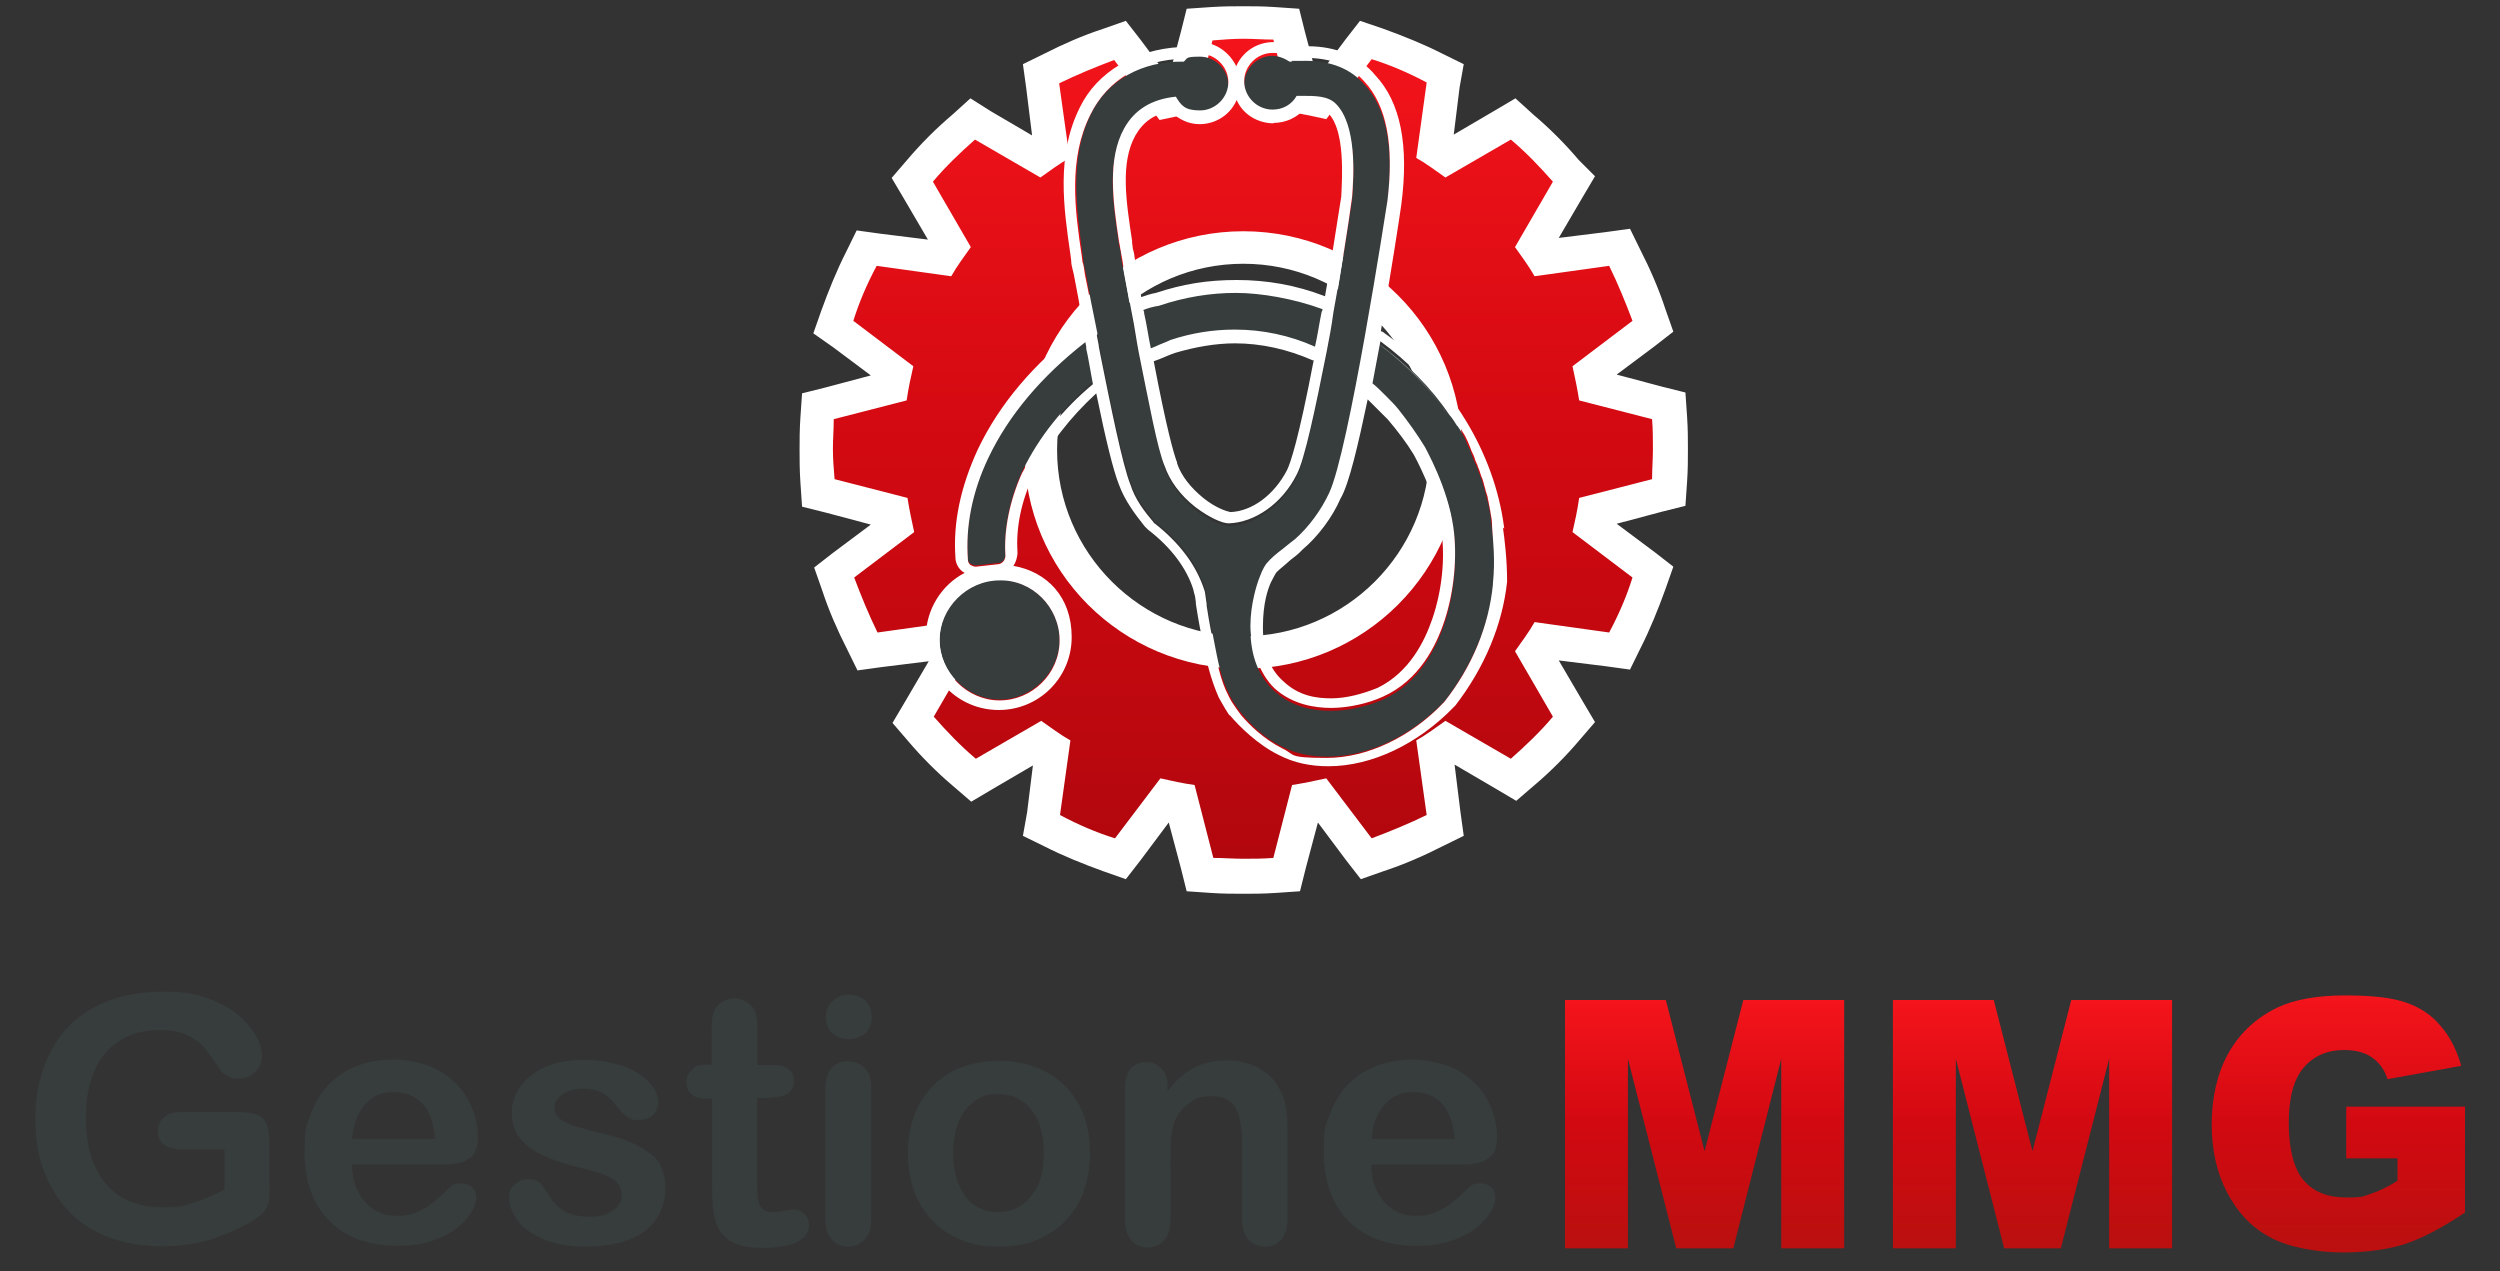
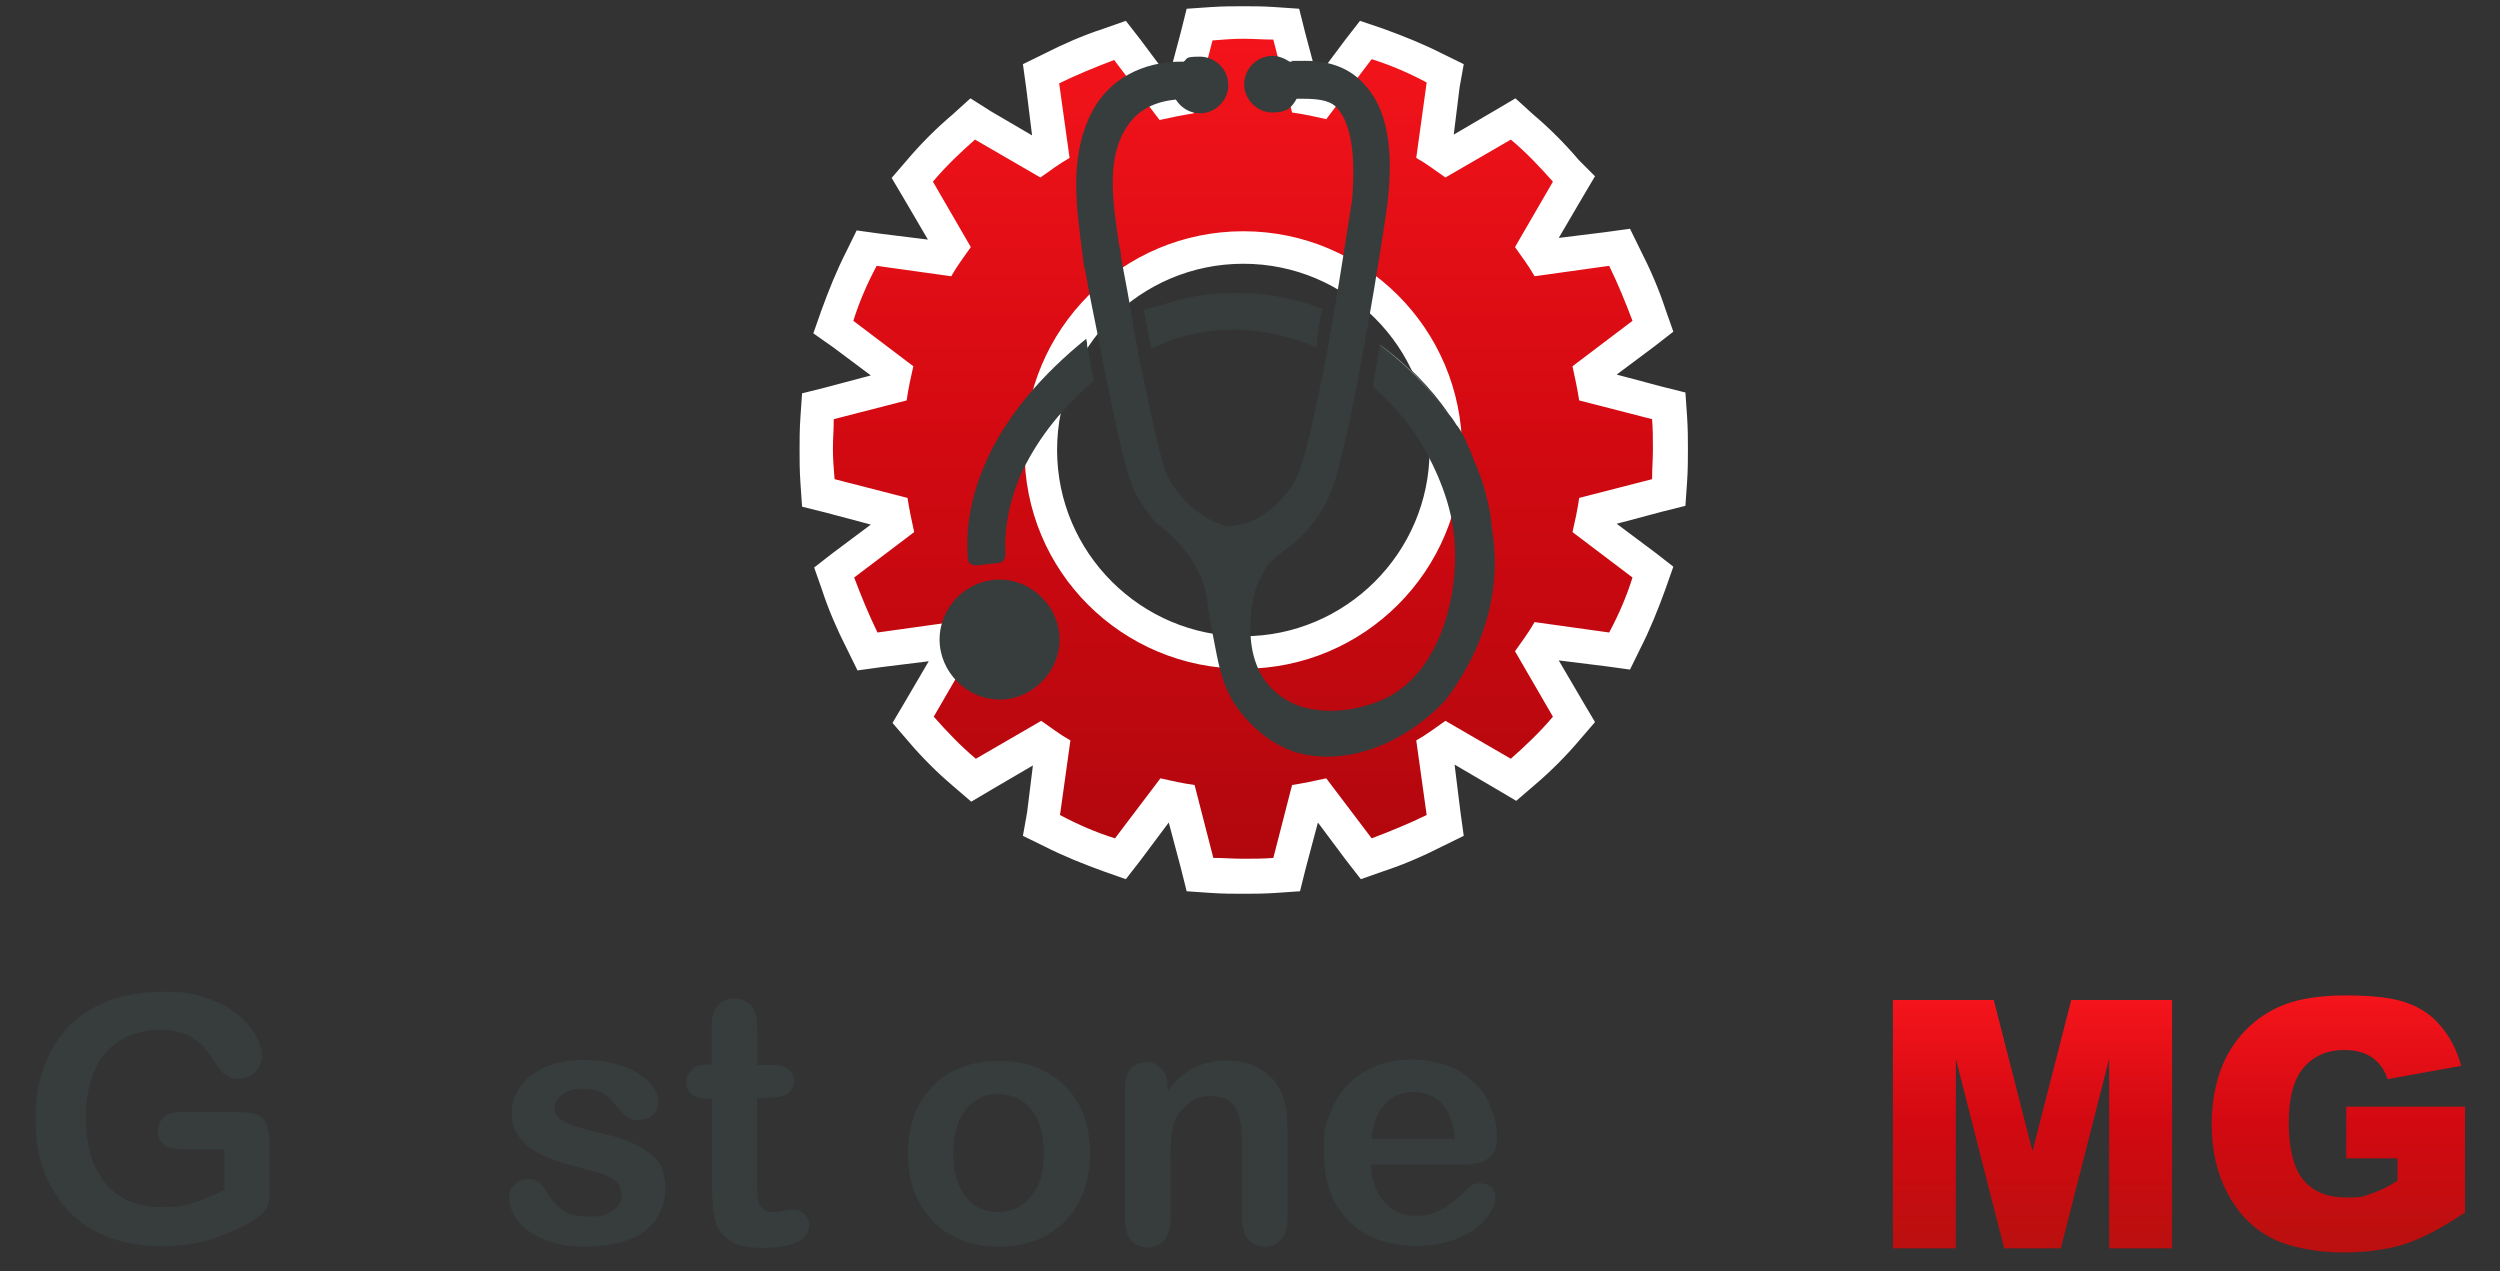
<svg xmlns="http://www.w3.org/2000/svg" xmlns:xlink="http://www.w3.org/1999/xlink" id="Livello_1" version="1.1" viewBox="0 0 600 305.1">
  <rect x="0" y="0" width="600" height="305.1" fill="#333333" stroke="none" />
  <defs>
    <style>
      .st0 {
        fill: none;
      }

      .st1 {
        fill: url(#Sfumatura_senza_nome_10);
      }

      .st2 {
        fill: #363d3c;
      }

      .st3 {
        fill: #fff;
      }

      .st4 {
        fill: url(#Sfumatura_senza_nome_6);
      }

      .st5 {
        fill: url(#Sfumatura_senza_nome_102);
      }

      .st6 {
        fill: url(#Sfumatura_senza_nome_101);
      }
    </style>
    <linearGradient id="Sfumatura_senza_nome_10" data-name="Sfumatura senza nome 10" x1="409.1" y1="68" x2="409.1" y2="8.4" gradientTransform="translate(0 308) scale(1 -1)" gradientUnits="userSpaceOnUse">
      <stop offset="0" stop-color="#f5141b" />
      <stop offset=".5" stop-color="#d20911" />
      <stop offset="1" stop-color="#ba100f" />
    </linearGradient>
    <linearGradient id="Sfumatura_senza_nome_101" data-name="Sfumatura senza nome 10" x1="487.8" x2="487.8" y2="8.4" xlink:href="#Sfumatura_senza_nome_10" />
    <linearGradient id="Sfumatura_senza_nome_102" data-name="Sfumatura senza nome 10" x1="561.2" y1="69.1" x2="561.2" y2="7.4" xlink:href="#Sfumatura_senza_nome_10" />
    <linearGradient id="Sfumatura_senza_nome_6" data-name="Sfumatura senza nome 6" x1="298.2" y1="302.6" x2="298.2" y2="97.4" gradientTransform="translate(0 308) scale(1 -1)" gradientUnits="userSpaceOnUse">
      <stop offset="0" stop-color="#f5141b" />
      <stop offset=".5" stop-color="#d20911" />
      <stop offset="1" stop-color="#b0070d" />
    </linearGradient>
  </defs>
  <g>
    <g>
      <path class="st2" d="M64.7,274.2v11.3c0,1.5,0,2.7-.4,3.6-.3.9-.8,1.7-1.6,2.4-.8.7-1.8,1.4-3,2.1-3.6,1.9-7,3.3-10.3,4.2-3.3.9-6.9,1.3-10.8,1.3s-8.7-.7-12.4-2.1c-3.7-1.4-6.9-3.4-9.5-6.1s-4.6-5.9-6.1-9.7-2.1-8-2.1-12.7.7-8.8,2.1-12.6c1.4-3.8,3.4-7,6-9.7,2.7-2.7,5.9-4.7,9.7-6.1,3.8-1.4,8.1-2.1,13-2.1s7.5.5,10.5,1.6c3.1,1.1,5.5,2.4,7.4,4s3.3,3.3,4.3,5.1,1.4,3.4,1.4,4.8-.6,2.8-1.7,3.8c-1.1,1.1-2.4,1.6-4,1.6s-1.7-.2-2.5-.6-1.5-1-2-1.7c-1.5-2.3-2.7-4-3.7-5.2s-2.4-2.2-4.1-3c-1.7-.8-3.9-1.2-6.6-1.2s-5.2.5-7.4,1.4c-2.2,1-4,2.3-5.6,4.1-1.5,1.8-2.7,4-3.5,6.7-.8,2.6-1.2,5.5-1.2,8.7,0,6.9,1.6,12.2,4.8,16,3.2,3.7,7.6,5.6,13.3,5.6s5.4-.4,7.8-1.1c2.4-.7,4.9-1.8,7.4-3.1v-9.6h-9.3c-2.2,0-3.9-.3-5-1s-1.7-1.8-1.7-3.4.5-2.4,1.4-3.3c1-.9,2.2-1.3,3.9-1.3h13.6c1.7,0,3.1.1,4.2.4,1.2.3,2.1,1,2.8,2,.5,1.3.9,2.9.9,4.9Z" />
-       <path class="st2" d="M106,279.5h-21.5c0,2.5.5,4.7,1.5,6.6s2.3,3.3,3.9,4.3,3.4,1.4,5.4,1.4,2.5-.2,3.6-.5,2.1-.8,3.2-1.4c1-.7,2-1.4,2.8-2.1.9-.8,2-1.8,3.3-3.1.6-.5,1.4-.7,2.4-.7s2,.3,2.7.9,1,1.5,1,2.6-.4,2.2-1.2,3.5c-.8,1.3-2,2.6-3.5,3.8-1.6,1.2-3.5,2.2-5.9,3s-5.1,1.2-8.2,1.2c-7.1,0-12.5-2-16.5-6-3.9-4-5.9-9.5-5.9-16.4s.5-6.3,1.4-9c1-2.8,2.4-5.2,4.2-7.1,1.9-2,4.1-3.5,6.8-4.6,2.7-1.1,5.7-1.6,9-1.6s8,.9,11,2.7c3.1,1.8,5.4,4.2,6.9,7,1.5,2.9,2.3,5.8,2.3,8.8s-.8,4.6-2.4,5.4c-1.2.9-3.4,1.3-6.3,1.3ZM84.5,273.3h19.9c-.3-3.8-1.3-6.6-3-8.4-1.8-1.9-4.1-2.8-6.9-2.8s-5,.9-6.7,2.8c-1.9,1.9-2.9,4.7-3.3,8.4Z" />
      <path class="st2" d="M159.7,284.8c0,3-.7,5.6-2.2,7.8-1.5,2.2-3.7,3.8-6.5,4.9-2.9,1.1-6.4,1.7-10.5,1.7s-7.3-.6-10.1-1.8c-2.8-1.2-4.9-2.7-6.2-4.5-1.3-1.8-2-3.6-2-5.5s.4-2.2,1.3-3.1,1.9-1.3,3.3-1.3,2,.3,2.7.8c.6.6,1.2,1.4,1.8,2.4,1.1,2,2.5,3.4,4,4.4,1.6,1,3.7,1.4,6.4,1.4s4-.5,5.4-1.5,2.1-2.1,2.1-3.4c0-1.9-.7-3.3-2.2-4.2-1.5-.9-3.9-1.7-7.2-2.5-3.8-.9-6.9-1.9-9.2-3-2.4-1-4.3-2.4-5.7-4.1-1.4-1.7-2.1-3.8-2.1-6.2s.7-4.3,2-6.2c1.3-2,3.3-3.5,5.8-4.7,2.6-1.2,5.7-1.8,9.3-1.8s5.4.3,7.7.9c2.3.6,4.2,1.4,5.7,2.4s2.7,2.1,3.5,3.3c.8,1.2,1.2,2.4,1.2,3.5s-.4,2.3-1.3,3.1c-.8.8-2,1.2-3.6,1.2s-2.1-.3-2.9-1c-.8-.6-1.7-1.6-2.7-2.9-.8-1.1-1.8-1.9-2.9-2.6-1.1-.6-2.7-1-4.6-1s-3.6.4-4.9,1.3c-1.3.8-2,1.9-2,3.2s.5,2.1,1.4,2.8c1,.7,2.3,1.3,3.9,1.8,1.6.5,3.9,1.1,6.8,1.8,3.4.8,6.2,1.8,8.3,3,2.2,1.2,3.8,2.5,4.9,4.1.7,1.7,1.3,3.5,1.3,5.5Z" />
      <path class="st2" d="M169.6,255.5h1.2v-6.6c0-1.8,0-3.2.1-4.2s.4-1.9.8-2.6c.4-.8,1-1.4,1.9-1.8.8-.5,1.7-.7,2.7-.7s2.7.5,3.8,1.6c.8.7,1.2,1.5,1.4,2.6.2,1,.3,2.4.3,4.3v7.5h4c1.6,0,2.7.4,3.6,1.1.8.7,1.2,1.7,1.2,2.8s-.6,2.5-1.8,3.1-2.8.9-5,.9h-2.1v20.2c0,1.7.1,3,.2,4,.1.9.4,1.7,1,2.3.5.6,1.4.9,2.6.9s1.5-.1,2.6-.3c1.1-.2,2-.3,2.6-.3.9,0,1.7.4,2.4,1.1s1.1,1.6,1.1,2.6c0,1.8-1,3.1-2.9,4.1-1.9.9-4.7,1.4-8.3,1.4s-6-.6-7.8-1.7c-1.8-1.2-2.9-2.7-3.5-4.8-.6-2-.8-4.8-.8-8.2v-21.1h-1.4c-1.6,0-2.8-.4-3.6-1.1-.8-.8-1.2-1.7-1.2-2.9s.4-2.1,1.3-2.8c.6-1.1,1.9-1.4,3.6-1.4Z" />
-       <path class="st2" d="M203.7,249.4c-1.5,0-2.8-.5-3.9-1.4-1.1-.9-1.6-2.3-1.6-4s.6-2.8,1.7-3.8c1.1-1,2.4-1.5,3.9-1.5s2.7.5,3.8,1.4,1.6,2.2,1.6,4-.5,3-1.6,4c-1.2.8-2.5,1.3-3.9,1.3ZM209.1,260.8v31.7c0,2.2-.5,3.9-1.6,5-1,1.1-2.4,1.7-4,1.7s-2.9-.6-3.9-1.7-1.5-2.8-1.5-4.9v-31.4c0-2.2.5-3.8,1.5-4.9s2.3-1.6,3.9-1.6,2.9.6,4,1.6c1.1,1,1.6,2.5,1.6,4.5Z" />
      <path class="st2" d="M261.6,276.8c0,3.3-.5,6.3-1.5,9.1-1,2.8-2.5,5.1-4.4,7.1s-4.2,3.5-6.9,4.6-5.7,1.6-9.1,1.6-6.3-.5-9-1.6-5-2.6-6.9-4.6-3.4-4.4-4.4-7.1-1.5-5.7-1.5-9,.5-6.4,1.5-9.1c1-2.8,2.5-5.1,4.4-7.1s4.2-3.5,6.9-4.5c2.7-1.1,5.7-1.6,9-1.6s6.3.5,9.1,1.6c2.7,1.1,5,2.6,7,4.6,1.9,2,3.4,4.3,4.4,7.1.9,2.6,1.4,5.6,1.4,8.9ZM250.5,276.8c0-4.5-1-8-3-10.5s-4.6-3.7-7.9-3.7-4,.6-5.7,1.7c-1.6,1.1-2.9,2.8-3.8,4.9-.9,2.2-1.3,4.7-1.3,7.6s.4,5.4,1.3,7.5c.9,2.1,2.1,3.8,3.7,4.9,1.6,1.1,3.5,1.7,5.7,1.7,3.3,0,6-1.3,7.9-3.8,2.2-2.4,3.1-5.8,3.1-10.3Z" />
      <path class="st2" d="M280.2,260.6v1.3c1.9-2.5,4-4.4,6.3-5.6,2.3-1.2,4.9-1.8,7.9-1.8s5.5.6,7.8,1.9c2.3,1.3,4,3,5.1,5.4.7,1.3,1.2,2.8,1.4,4.3.2,1.6.3,3.5.3,6v20.4c0,2.2-.5,3.9-1.5,5s-2.3,1.7-3.9,1.7-3-.6-4-1.7c-1-1.2-1.5-2.8-1.5-4.9v-18.3c0-3.6-.5-6.4-1.5-8.3s-3-2.9-6-2.9-3.7.6-5.4,1.8c-1.6,1.2-2.8,2.8-3.5,4.8-.5,1.6-.8,4.7-.8,9.2v13.8c0,2.2-.5,3.9-1.5,5s-2.4,1.7-4,1.7-2.9-.6-3.9-1.7c-1-1.2-1.5-2.8-1.5-4.9v-31.7c0-2.1.5-3.7,1.4-4.7s2.2-1.5,3.7-1.5,1.8.2,2.6.7c.8.5,1.4,1.1,1.9,2.1.4.5.6,1.6.6,2.9Z" />
      <path class="st2" d="M350.6,279.5h-21.5c0,2.5.5,4.7,1.5,6.6s2.3,3.3,3.9,4.3,3.4,1.4,5.4,1.4,2.5-.2,3.6-.5,2.1-.8,3.2-1.4c1-.7,2-1.4,2.8-2.1.9-.8,2-1.8,3.3-3.1.6-.5,1.4-.7,2.4-.7s2,.3,2.7.9,1,1.5,1,2.6-.4,2.2-1.2,3.5c-.8,1.3-2,2.6-3.5,3.8-1.6,1.2-3.5,2.2-5.9,3s-5.1,1.2-8.2,1.2c-7.1,0-12.5-2-16.5-6-3.9-4-5.9-9.5-5.9-16.4s.5-6.3,1.4-9c1-2.8,2.4-5.2,4.2-7.1,1.9-2,4.1-3.5,6.8-4.6,2.7-1.1,5.7-1.6,9-1.6s8,.9,11,2.7c3.1,1.8,5.4,4.2,6.9,7,1.5,2.9,2.3,5.8,2.3,8.8s-.8,4.6-2.4,5.4c-1.2.9-3.4,1.3-6.3,1.3ZM329.2,273.3h19.9c-.3-3.8-1.3-6.6-3-8.4-1.8-1.9-4.1-2.8-6.9-2.8s-5,.9-6.7,2.8c-1.9,1.9-3,4.7-3.3,8.4Z" />
    </g>
    <g>
-       <path class="st1" d="M375.6,240h24.2l9.3,36.3,9.3-36.3h24.2v59.6h-15.1v-45.5l-11.5,45.5h-13.7l-11.6-45.5v45.5h-15.1v-59.6h0Z" />
      <path class="st6" d="M454.3,240h24.2l9.3,36.3,9.3-36.3h24.2v59.6h-15.1v-45.5l-11.6,45.5h-13.6l-11.6-45.5v45.5h-15.1v-59.6Z" />
      <path class="st5" d="M563.1,278v-12.4h28.5v25.4c-5.5,3.7-10.3,6.2-14.5,7.6-4.2,1.3-9.2,2-14.9,2s-12.9-1.2-17.3-3.6c-4.5-2.4-7.9-6-10.4-10.8s-3.7-10.3-3.7-16.4,1.3-12.2,4-17c2.7-4.8,6.6-8.5,11.8-11,4-1.9,9.5-2.9,16.3-2.9s11.5.6,14.8,1.8,6,3,8.1,5.6c2.2,2.5,3.8,5.7,4.9,9.5l-17.7,3.2c-.7-2.3-2-4-3.7-5.2s-4-1.8-6.7-1.8c-4,0-7.3,1.4-9.7,4.2-2.4,2.8-3.6,7.2-3.6,13.3s1.2,11.1,3.6,13.8c2.4,2.8,5.8,4.1,10.2,4.1s4-.3,5.9-.9,4-1.6,6.4-3.1v-5.4h-12.3Z" />
    </g>
  </g>
  <g>
    <g>
      <path class="st4" d="M298.4,210.6c-2.3,0-4.7,0-7.4-.2l-2.9-.2-4.7-17.7c-1.2-.2-2.3-.4-3.5-.6l-11.1,14.6-2.7-.8c-4.7-1.6-9.3-3.5-13.8-5.8l-2.5-1.2,2.5-18.3c-1-.6-2.1-1.2-2.9-1.9l-15.9,9.3-2.3-1.9c-3.7-3.3-7.2-6.8-10.5-10.5l-1.9-2.3,9.3-15.9c-.6-1-1.2-1.9-1.9-2.9l-18.3,2.3-1.2-2.5c-2.3-4.3-4.1-9.1-5.8-13.8l-.8-2.7,14.6-11.1c-.2-1.2-.4-2.3-.6-3.5l-17.9-4.7-.2-2.9c-.2-2.9-.2-5.1-.2-7.4s0-4.7.2-7.4l.2-2.9,17.7-4.7c.2-1.2.4-2.3.6-3.5l-14.6-11.1.8-2.7c1.6-4.7,3.5-9.3,5.8-13.8l1.2-2.5,18.3,2.5c.6-1,1.2-2.1,1.9-2.9l-9.3-15.9,1.9-2.3c3.3-3.7,6.8-7.2,10.5-10.5l2.3-1.9,15.9,9.3c1-.6,1.9-1.2,2.9-1.9l-2.5-18.3,2.5-1.2c4.3-2.3,9.1-4.1,13.8-5.8l2.7-.8,11.1,14.6c1.2-.2,2.3-.4,3.5-.6l4.7-17.7,2.9-.2c2.9-.2,5.1-.2,7.4-.2s4.5,0,7.4.2l2.9.2,4.7,17.7c1.2.2,2.3.4,3.5.6l11.1-14.6,2.7.8c4.7,1.6,9.3,3.5,13.8,5.8l2.5,1.2-2.5,18.3c1,.6,2.1,1.2,2.9,1.9l15.9-9.3,2.3,1.9c3.7,3.3,7.2,6.8,10.5,10.5l1.9,2.3-9.3,15.9c.6,1,1.2,1.9,1.9,2.9l18.3-2.5,1.2,2.5c2.3,4.3,4.1,9.1,5.8,13.8l.8,2.7-14.6,11.1c.2,1.2.4,2.3.6,3.5l17.7,4.7.2,2.9c.2,2.9.2,5.1.2,7.4s0,4.5-.2,7.4l-.2,2.9-17.7,4.7c-.2,1.2-.4,2.3-.6,3.5l14.6,11.1-.8,2.7c-1.6,4.7-3.5,9.3-5.8,13.8l-1.2,2.5-18.3-2.5c-.6,1-1.2,2.1-1.9,2.9l9.3,15.9-1.9,2.3c-3.3,3.7-6.8,7.2-10.5,10.5l-2.3,1.9-15.9-9.3c-1,.6-1.9,1.2-2.9,1.9l2.5,18.3-2.5,1.2c-4.3,2.3-9.1,4.1-13.8,5.8l-2.7.8-11.1-14.6c-1.2.2-2.3.4-3.5.6l-4.7,17.7-2.9.2c-2.7.4-4.9.4-7.2.4ZM298.4,59.4c-26.8,0-48.6,21.8-48.6,48.6s21.8,48.6,48.6,48.6,48.6-21.8,48.6-48.6-21.8-48.6-48.6-48.6Z" />
      <path class="st3" d="M298.4,9.3c2.5,0,4.7.2,7.2.2l4.5,17.5c2.9.4,5.6,1,8.2,1.6l10.9-14.4c4.5,1.4,8.9,3.3,13.2,5.6l-2.5,18.1c2.5,1.4,4.7,3.1,7,4.7l15.7-9.1c3.7,3.1,7,6.6,10.1,10.1l-9.1,15.7c1.6,2.3,3.3,4.5,4.7,7l17.9-2.5c2.1,4.3,3.9,8.7,5.6,13.2l-14.4,10.9c.6,2.7,1.2,5.6,1.6,8.2l17.5,4.5c.2,2.5.2,4.7.2,7.2s-.2,4.7-.2,7.2l-17.5,4.5c-.4,2.9-1,5.6-1.6,8.2l14.4,10.9c-1.4,4.5-3.3,8.9-5.6,13.2l-17.9-2.5c-1.4,2.5-3.1,4.7-4.7,7l9.1,15.7c-3.1,3.7-6.6,7-10.1,10.1l-15.7-9.1c-2.3,1.6-4.5,3.3-7,4.7l2.5,17.9c-4.3,2.1-8.7,3.9-13.2,5.6l-10.9-14.4c-2.7.6-5.6,1.2-8.2,1.6l-4.5,17.5c-2.5.2-4.7.2-7.2.2s-4.7-.2-7.2-.2l-4.5-17.5c-2.9-.4-5.6-1-8.2-1.6l-10.9,14.4c-4.5-1.4-8.9-3.3-13.2-5.6l2.5-17.9c-2.5-1.4-4.7-3.1-7-4.7l-15.7,9.1c-3.7-3.1-7-6.6-10.1-10.1l9.1-15.7c-1.6-2.3-3.3-4.5-4.7-7l-17.9,2.5c-2.1-4.3-3.9-8.7-5.6-13.2l14.4-10.9c-.6-2.7-1.2-5.6-1.6-8.2l-17.5-4.5c-.2-2.5-.4-4.7-.4-7.2s.2-4.7.2-7.2l17.5-4.5c.4-2.9,1-5.6,1.6-8.2l-14.4-10.9c1.4-4.5,3.3-8.9,5.6-13.2l17.9,2.5c1.4-2.5,3.1-4.7,4.7-7l-9.1-15.7c3.1-3.7,6.6-7,10.1-10.1l15.7,9.1c2.3-1.6,4.5-3.3,7-4.7l-2.5-17.9c4.3-2.1,8.7-3.9,13.2-5.6l10.9,14.4c2.7-.6,5.6-1.2,8.2-1.6l4.5-17.5c2.5-.2,4.9-.4,7.4-.4M298.4,160.5c29,0,52.5-23.5,52.5-52.5s-23.5-52.5-52.5-52.5-52.5,23.5-52.5,52.5c-.2,29,23.3,52.5,52.5,52.5M298.4,1.5c-2.3,0-4.7,0-7.8.2l-5.8.4-1.4,5.6-2.9,10.9-6.8-9.1-3.5-4.5-5.4,1.9c-4.9,1.6-9.7,3.7-14.2,6l-5.1,2.5.8,5.8,1.4,11.3-9.9-5.8-4.9-3.1-4.3,3.9c-3.9,3.3-7.6,7-10.9,10.9l-3.7,4.3,2.9,4.9,5.8,9.9-11.3-1.4-5.8-.8-2.5,5.1c-2.3,4.5-4.3,9.5-6,14.2l-1.9,5.4,4.7,3.3,9.1,6.8-10.9,2.9-5.6,1.4-.4,5.8c-.2,2.9-.2,5.4-.2,7.8s0,4.7.2,7.8l.4,5.8,5.6,1.4,10.9,2.9-9.1,6.8-4.5,3.5,1.9,5.4c1.6,4.9,3.7,9.7,6,14.2l2.5,5.1,5.8-.8,11.3-1.4-5.8,9.9-2.9,4.9,3.7,4.3c3.3,3.9,7,7.6,10.9,10.9l4.3,3.7,4.9-2.9,9.9-5.8-1.4,11.3-1,5.6,5.1,2.5c4.5,2.3,9.5,4.3,14.2,6l5.4,1.9,3.5-4.5,6.8-9.1,2.9,10.9,1.4,5.6,5.8.4c2.9.2,5.4.2,7.8.2s4.7,0,7.8-.2l5.8-.4,1.4-5.6,2.9-10.9,6.8,9.1,3.5,4.5,5.4-1.9c4.9-1.6,9.7-3.7,14.2-6l5.1-2.5-.8-5.8-1.4-11.3,9.9,5.8,4.9,2.9,4.3-3.7c3.9-3.3,7.6-7,10.9-10.9l3.7-4.3-2.9-4.9-5.8-9.9,11.3,1.4,5.8.8,2.5-5.1c2.3-4.5,4.3-9.5,6-14.2l1.9-5.4-4.5-3.5-9.1-6.8,10.9-2.9,5.6-1.4.4-5.8c.2-2.9.2-5.4.2-7.8s0-4.7-.2-7.8l-.4-5.8-5.6-1.4-10.9-2.9,9.1-6.8,4.5-3.5-1.9-5.4c-1.6-4.9-3.7-9.7-6-14.2l-2.5-5.1-5.8.8-11.3,1.4,5.8-9.9,2.9-4.9-3.9-3.9c-3.3-3.9-7-7.6-10.9-10.9l-4.3-3.9-4.9,2.9-9.9,5.8,1.4-11.3,1-5.6-5.1-2.5c-4.5-2.3-9.5-4.3-14.2-6l-5.6-1.9-3.5,4.5-6.8,9.1-2.9-10.9-1.4-5.6-5.8-.4c-2.9-.2-5.4-.2-7.6-.2h0ZM298.4,152.7c-24.5,0-44.7-20-44.7-44.7s20-44.7,44.7-44.7,44.7,20,44.7,44.7-20.2,44.7-44.7,44.7h0Z" />
    </g>
    <path class="st2" d="M239.9,139.1c-8,0-14.4,6.6-14.4,14.4s6.6,14.4,14.4,14.4,14.4-6.6,14.4-14.4-6.6-14.4-14.4-14.4Z" />
    <path class="st0" d="M287.9,29.5c-2.7,0-5.1-1-7-3.1-3.9.8-6.6,2.7-8.4,5.8-3.7,6.6-2.3,16.1-.8,25.3v.4l.2,1.6c0,.4.2,1.6.6,3.3v.4c.4,2.7,1.2,6.8,2.1,11.5.6,2.9,1,6,1.6,9.1,3.5,18.1,5.1,24.5,6,26.8v.2h0c1,2.9,3.3,6,6.4,8.4,2.9,2.3,5.4,3.1,6.4,3.3,5.1-.2,10.5-4.1,13.6-10.1.8-1.6,2.9-7.4,6.8-28.6.6-2.9,1-6,1.6-9.3,1.6-8.9,3.3-18.9,4.5-27.6.4-4.5,1-15.9-3.1-20s-4.1-1-5.8-1c-1.9,2.1-4.5,3.3-7.4,3.3s-7.4-2.3-8.9-5.8c-1.2,3.7-4.5,6-8.4,6Z" />
    <path class="st0" d="M309.9,134.8c-1.4,1.2-2.5,2.1-3.3,2.9-.2.2-.8,1.2-1.4,2.5s-1.9,6-1.9,10.7,1.6,9.9,4.9,13c3.5,3.3,8.2,4.1,11.5,4.1s7.6-.8,10.9-2.5c7.6-3.5,11.3-10.9,13.2-16.7,2.3-6.6,2.9-14.6,2.1-21.2-1.2-9.1-6.2-17.7-6.6-18.1-1.6-2.9-3.9-5.8-6.2-8.4-1.4-1.6-3.1-3.3-4.9-4.9-2.3,10.9-4.5,20.4-6.2,24.3-1.9,4.5-5.4,9.1-9.1,12.2-1.2.8-2.3,1.4-3.1,2.3Z" />
    <path class="st0" d="M287.9,29.5c-2.7,0-5.1-1-7-3.1-3.9.8-6.6,2.7-8.4,5.8-3.7,6.6-2.3,16.1-.8,25.3v.4l.2,1.6c0,.4.2,1.6.6,3.3v.4c.4,1.9.8,4.7,1.4,7.8,1.2-.4,2.3-.8,3.5-1,6.4-2.1,13-3.1,19.4-3.1s14.4,1.4,21.2,3.9c1.4-7.8,2.7-16.5,3.9-23.9.4-4.5,1-15.9-3.1-20s-4.1-1-5.8-1c-1.9,2.1-4.5,3.3-7.4,3.3s-7.4-2.3-8.9-5.8c-1.6,3.7-4.9,6-8.9,6Z" />
    <path class="st0" d="M281.9,84.5c-1.2.4-2.3,1-3.5,1.4-.6.2-1,.4-1.6.6,3.1,16.3,4.7,22.2,5.6,24.3v.2h0c1,2.9,3.3,6,6.4,8.4,2.9,2.3,5.4,3.1,6.4,3.3,5.1-.2,10.5-4.1,13.6-10.1.8-1.6,2.7-7,6.4-26.4-6.2-2.9-12.6-4.3-18.9-4.3-4.5.2-9.5.8-14.2,2.5Z" />
-     <path class="st0" d="M312.8,132.3c-1.2,1-2.1,1.6-2.9,2.5-1.4,1.2-2.5,2.1-3.3,2.9-.2.2-.8,1.2-1.4,2.5s-1.9,6-1.9,10.7,1.6,9.9,4.9,13c3.5,3.3,8.2,4.1,11.5,4.1s7.6-.8,10.9-2.5c7.6-3.5,11.3-10.9,13.2-16.7,2.3-6.6,2.9-14.6,2.1-21.2-1.2-9.1-6.2-17.7-6.6-18.1-1.6-2.9-3.9-5.8-6.2-8.4-1.4-1.6-3.1-3.3-4.9-4.9-2.3,10.9-4.5,20.4-6.2,24.3-2.1,4.3-5.6,8.9-9.3,11.9Z" />
    <path class="st2" d="M237.2,109.6c-3.9,8.2-5.6,16.7-4.9,24.5,0,.4.2,1,.6,1.2.4.2.8.4,1.2.4h.2l5.4-.6c1,0,1.6-1,1.6-2.1-.4-6,1-13.2,4.1-20,4.1-8.4,9.7-15.2,17.1-21.6-.4-2.1-.8-4.1-1.2-6.6l-.4-1.9h0v-.4c0-.4-.2-.8-.2-1.2-10.7,8.7-18.5,17.9-23.5,28.2Z" />
    <path class="st2" d="M317.3,74.8c0-.2,0-.4.2-.6-6.8-2.7-13.8-3.9-20.8-3.9s-12.4,1-18.5,3.1c-1.2.2-2.5.6-3.7,1,0,.2,0,.4.2.8.4,2.7,1,5.6,1.6,8.4.4-.2.6-.2,1-.4,1.2-.4,2.3-1,3.7-1.6,5.1-1.6,10.3-2.5,15.4-2.5s13.2,1.4,19.6,4.3c.2-2.9.6-5.6,1.2-8.7Z" />
    <path class="st2" d="M358.1,126.9c-.2-1-.2-2.1-.4-3.3,0-.4-.2-.8-.2-1.2-.2-.6-.2-1.2-.4-1.9-.2-.6-.4-1.2-.4-1.6-.2-.4-.2-1-.4-1.4-.2-.6-.4-1.4-.6-2.1-.2-.4-.2-.8-.4-1-.2-.8-.6-1.4-.8-2.3-.2-.2-.2-.6-.4-.8-.4-.8-.6-1.6-1-2.5,0-.2-.2-.4-.2-.6-.4-.8-.8-1.6-1.2-2.7,0-.2-.2-.2-.2-.4-.4-.8-1-1.9-1.6-2.7,0,0,0-.2-.2-.2-.6-1-1.2-1.9-1.9-2.7h0c-4.3-6.4-10.1-12.2-16.5-16.9h0l-1.9,10.1h0c1,.8,2.1,1.9,3.1,2.9l.2.2c1,1,2.1,2.1,2.9,3.1,2.5,2.9,4.7,6,6.4,9.1.2.4,5.6,9.5,6.8,19.2,1,7,.2,15.4-2.1,22.4-2.1,6.2-6.2,14.4-14.8,18.3-3.7,1.6-8.2,2.7-12.4,2.7s-9.3-.8-13.6-4.7c-3.9-3.5-5.8-8.7-5.8-15s1.2-9.9,2.3-11.9c.6-1.4,1.6-2.9,1.6-3.1,1-1.2,2.3-2.3,3.9-3.5.8-.6,1.9-1.4,2.9-2.3,3.3-2.9,6.6-7,8.2-11.1,4.9-9.9,13.8-67.8,14-70.2h0c1.6-13.4-.2-22.9-5.6-28.6-3.3-3.7-8-5.6-14-5.6s-2.3,0-3.5.2h-.4c-1.2-.8-2.7-1.4-4.1-1.4-3.7,0-6.8,3.1-6.8,6.8s3.1,6.8,6.8,6.8,4.7-1.4,5.8-3.3h1.2c3.3,0,6.4.2,8.2,1.9,5.1,5.1,4.3,17.3,3.9,22.4-1.2,7.4-2.7,17.7-4.5,27.8-.6,3.1-1,6.2-1.6,9.3-2.7,13.8-5.4,26-7.2,29.5-3.7,7-10.1,11.5-16.3,11.7-1.6-.2-4.9-1.4-8-3.9-3.5-2.9-6.2-6.4-7.4-9.9h0c-1.4-4.1-3.9-16.1-6.2-27.2-.6-3.1-1.2-6.2-1.6-9.1-.8-4.7-1.6-8.9-2.1-11.5-.4-1.9-.6-3.3-.6-3.7,0-.6-.2-1.4-.4-2.1-1.4-9.7-3.1-19.8,1.2-27.4,2.5-4.5,6.4-7,12.4-7.6,1.2,1.9,3.3,3.3,5.8,3.3,3.7,0,6.8-3.1,6.8-6.8s-3.1-6.8-6.8-6.8-2.9.4-3.9,1.2c-10.1-.2-18.3,4.5-22.2,12.4-5.4,10.7-3.5,22.9-2.1,33.8l.2,1.6h0c0,.4.2,1.4.6,3.1.6,3.7,1.9,9.9,3.3,16.9v.2l.4,2.1c2.5,12.6,5.4,26.6,7.2,31.1,1.2,3.5,3.5,6.4,5.6,9.1,0,.2.2.2.2.2,6.2,4.7,10.1,10.1,11.9,15.9q.2.4.4,2.1l.2,1.4v.4c.2,1.2.6,3.9,1.6,8.9.8,4.1,1.6,8.9,3.7,12.8h0c.6,1.6,3.1,4.7,3.1,4.7,1.9,2.3,5.1,5.6,9.7,7.8,3.1,1.6,6.8,2.3,10.7,2.3,9.7,0,20-4.9,28-13.2l.2-.2c6.6-8.7,10.7-18.3,11.7-28.2.6-5.8,0-10.3-.4-13v.2Z" />
    <path class="st3" d="M347.4,99.5c-4.3-6.4-10.1-12.2-16.5-16.9,6.4,4.5,12.2,10.5,16.5,16.9Z" />
-     <path class="st3" d="M361,126.9v-.2c-2.3-18.1-13-35.6-28.8-46.8-.2-.2-.6-.4-.8-.4,2.5-14.4,4.5-27.4,4.9-30.3h0c1.9-14.4-.2-24.7-6.2-31.1-3.9-4.7-9.5-7-16.3-7s-2.1,0-3.3.2c-1.4-.8-3.1-1.2-4.9-1.2-3.9,0-7.4,2.3-8.9,5.8-1.6-3.3-4.9-5.8-8.9-5.8s-3.3.4-4.7,1.2c-10.7.6-19.8,6-23.9,14.4-5.8,11.5-3.9,24.3-2.3,35.4l.2,1.6v.2c0,.4.2,1.4.6,2.9.6,2.9,1.4,7.4,2.3,12.6-.2.2-.6.4-.8.4-11.1,8.4-19.4,18.3-24.5,29-4.1,8.9-6,17.5-5.4,26,0,1.2.6,2.5,1.6,3.3.2.2.4.2.6.4-5.6,2.9-9.3,8.9-9.3,15.4,0,9.7,7.8,17.5,17.5,17.5s17.5-7.8,17.5-17.5-6-15.7-14-17.1c.6-.8,1-2.1,1-3.3-.4-5.6.8-12.2,3.9-18.5,3.7-7.4,8.7-13.8,15-19.6,2.3,11.3,4.1,18.5,5.4,21.8,1.4,3.9,3.9,7.2,6.2,10.1l.8.8c5.6,4.3,9.3,9.3,10.9,14.4q0,.2.4,1.6l.2,1.4v.4c.2,1.2.6,4.1,1.6,8.9.8,4.3,1.9,9.1,3.9,13.6,0,0,1.6,2.9,2.3,3.9.2.2.2.4.4.4,2.1,2.5,6.6,7,11.7,9.5,3.7,1.9,7.6,2.7,11.9,2.7,10.5,0,21.6-5.4,30.1-14.2l.4-.4c7-9.1,11.3-19.4,12.4-29.7,0-5.4-.6-10.1-1-13ZM305.6,29.5c2.9,0,5.6-1.2,7.4-3.3,1.9,0,4.9,0,5.8,1,4.1,4.1,3.3,15.7,3.1,20-1.2,7.6-2.5,16.1-3.9,23.9-7-2.7-14-3.9-21.2-3.9s-13,1-19.4,3.1c-1.2.2-2.3.6-3.5,1-.6-3.1-1-6-1.4-7.8v-.4c-.2-1.6-.4-2.9-.6-3.3l-.2-1.6v-.4c-1.4-9.3-2.9-18.7.8-25.3,1.9-3.3,4.5-5.1,8.4-5.8,1.9,1.9,4.3,3.1,7,3.1,3.9,0,7.4-2.3,8.9-5.8,1.4,3.3,4.9,5.6,8.9,5.6ZM296.3,79.1c-5.1,0-10.3.8-15.4,2.5-1.2.6-2.5,1-3.7,1.6-.4.2-.6.2-1,.4-.6-2.9-1-5.8-1.6-8.4,0-.2,0-.4-.2-.8,1-.4,2.3-.8,3.7-1,6.2-2.1,12.4-3.1,18.5-3.1s14,1.4,20.8,3.9c0,.2,0,.4-.2.6-.6,2.9-1,5.8-1.6,8.4-6-2.7-12.6-4.1-19.2-4.1ZM315.3,86.4c-3.7,19.4-5.6,24.7-6.4,26.4-3.1,6-8.4,9.9-13.6,10.1-1-.2-3.5-1-6.4-3.3-3.1-2.5-5.4-5.4-6.4-8.4h0v-.2c-.8-2.1-2.5-8-5.6-24.3.6-.2,1-.4,1.6-.6,1-.4,2.3-1,3.5-1.4,4.7-1.4,9.7-2.3,14.4-2.3,6.2,0,12.6,1.4,18.7,4.1ZM254.3,153.7c0,8-6.6,14.4-14.4,14.4s-14.4-6.6-14.4-14.4,6.6-14.4,14.4-14.4c7.8-.2,14.4,6.4,14.4,14.4ZM245.4,113.3c-3.1,6.8-4.5,14-4.1,20,0,1-.6,1.9-1.6,2.1l-5.4.6h-.2c-.4,0-.8-.2-1.2-.4-.4-.4-.6-.8-.6-1.2-.6-8,1-16.3,4.9-24.5,4.9-10.3,12.8-19.6,23.3-27.8,0,.4.2.8.2,1.2v.4h0l.4,1.9c.4,2.3.8,4.5,1.2,6.6-7.2,6-12.8,13-16.9,21.2ZM358.3,140.3c-1,9.9-4.9,19.6-11.7,28.2l-.2.2c-7.8,8.2-18.3,13.2-28,13.2s-7.4-.8-10.7-2.3c-4.5-2.3-7.8-5.6-9.7-7.8,0,0-2.3-2.9-3.1-4.7h0c-2.1-3.9-2.9-8.7-3.7-12.8-1-4.9-1.4-7.6-1.6-8.9v-.4l-.2-1.4c-.2-1.4-.2-1.6-.4-2.1-1.9-5.8-5.8-11.1-11.9-15.9-.2,0-.2-.2-.2-.2-2.3-2.7-4.5-5.6-5.6-9.1-1.9-4.7-4.7-18.7-7.2-31.1l-.4-2.1v-.2c-1.4-7-2.5-13.2-3.3-16.9-.2-1.6-.4-2.7-.6-3.1h0l-.2-1.6c-1.6-10.7-3.3-23.1,2.1-33.8,4.1-8.4,12.4-13.2,22.4-13.4,1-.8,2.5-1.2,3.9-1.2,3.7,0,6.8,3.1,6.8,6.8s-3.1,6.8-6.8,6.8-4.5-1.2-5.8-3.3c-5.8.6-9.9,3.1-12.4,7.6-4.1,7.4-2.7,17.5-1.2,27.4.2.6.2,1.4.4,2.1,0,.4.4,1.9.6,3.7.4,2.7,1.2,6.8,2.1,11.5.6,2.9,1,6,1.6,9.1,2.3,11.3,4.5,23.3,6.2,27.2h0c1.2,3.5,3.7,7,7.4,9.9,3.3,2.5,6.4,3.9,8,3.9,6.2-.2,12.8-4.7,16.3-11.7,1.9-3.5,4.5-15.9,7.2-29.5.6-3.1,1.2-6.2,1.6-9.3,1.9-10.3,3.5-20.4,4.5-27.8.4-5.1,1.2-17.3-3.9-22.4-1.9-1.9-4.9-1.9-8.2-1.9h-1.2c-1.2,2.1-3.3,3.3-5.8,3.3-3.7,0-6.8-3.1-6.8-6.8s3.1-6.8,6.8-6.8,3.1.6,4.1,1.4h.4c1.2-.2,2.5-.2,3.5-.2,6.2,0,10.7,1.9,14,5.6,5.4,5.8,7.2,15.2,5.6,28.6h0c-.4,2.5-9.3,60.3-14,70.2-1.9,4.1-4.9,8.2-8.2,11.1-1,.8-2.1,1.6-2.9,2.3-1.6,1.2-2.9,2.3-3.9,3.5-.2.2-1,1.4-1.6,3.1-.8,1.9-2.3,6.8-2.3,11.9s2.1,11.5,5.8,15c4.3,3.9,9.7,4.7,13.6,4.7s8.7-1,12.4-2.7c8.7-3.9,12.8-12.2,14.8-18.3,2.3-7,3.1-15.4,2.1-22.4-1.4-9.7-6.6-18.7-6.8-19.2-1.9-3.1-4.1-6.2-6.4-9.1-.8-1-1.9-2.1-2.9-3.1l-.2-.2c-1-1-2.1-2.1-3.1-2.9h0l1.9-10.1h0c6.4,4.7,12.2,10.5,16.5,16.9h0c.6.8,1.2,1.9,1.9,2.7,0,0,0,.2.2.2.6.8,1,1.9,1.6,2.7,0,.2.2.2.2.4.4.8.8,1.6,1.2,2.7,0,.2.2.4.2.6.4.8.8,1.6,1,2.5.2.2.2.6.4.8.2.8.6,1.4.8,2.3.2.4.2.8.4,1,.2.6.4,1.2.6,2.1.2.4.2,1,.4,1.4.2.6.4,1.2.4,1.6.2.6.2,1.2.4,1.9,0,.4.2.8.2,1.2.2,1,.4,2.1.4,3.3v.2c.2,3.3.8,7.8.2,13.6ZM328.2,95.8c1.6,1.6,3.3,3.3,4.9,4.9,2.3,2.7,4.5,5.6,6.2,8.4.2.4,5.1,9.1,6.6,18.1,1,6.6.2,14.4-2.1,21.2-1.9,5.6-5.6,13-13.2,16.7-3.5,1.4-7.4,2.5-11.1,2.5s-7.8-.6-11.5-4.1c-3.3-2.9-4.9-7.2-4.9-13s1.2-9.1,1.9-10.7c.6-1.2,1.2-2.3,1.4-2.5.8-.8,1.9-1.6,3.3-2.9.8-.6,1.9-1.4,2.9-2.5,3.7-3.1,7.2-7.8,9.1-12.2,2.1-3.5,4.3-13.2,6.6-24.1Z" />
  </g>
</svg>